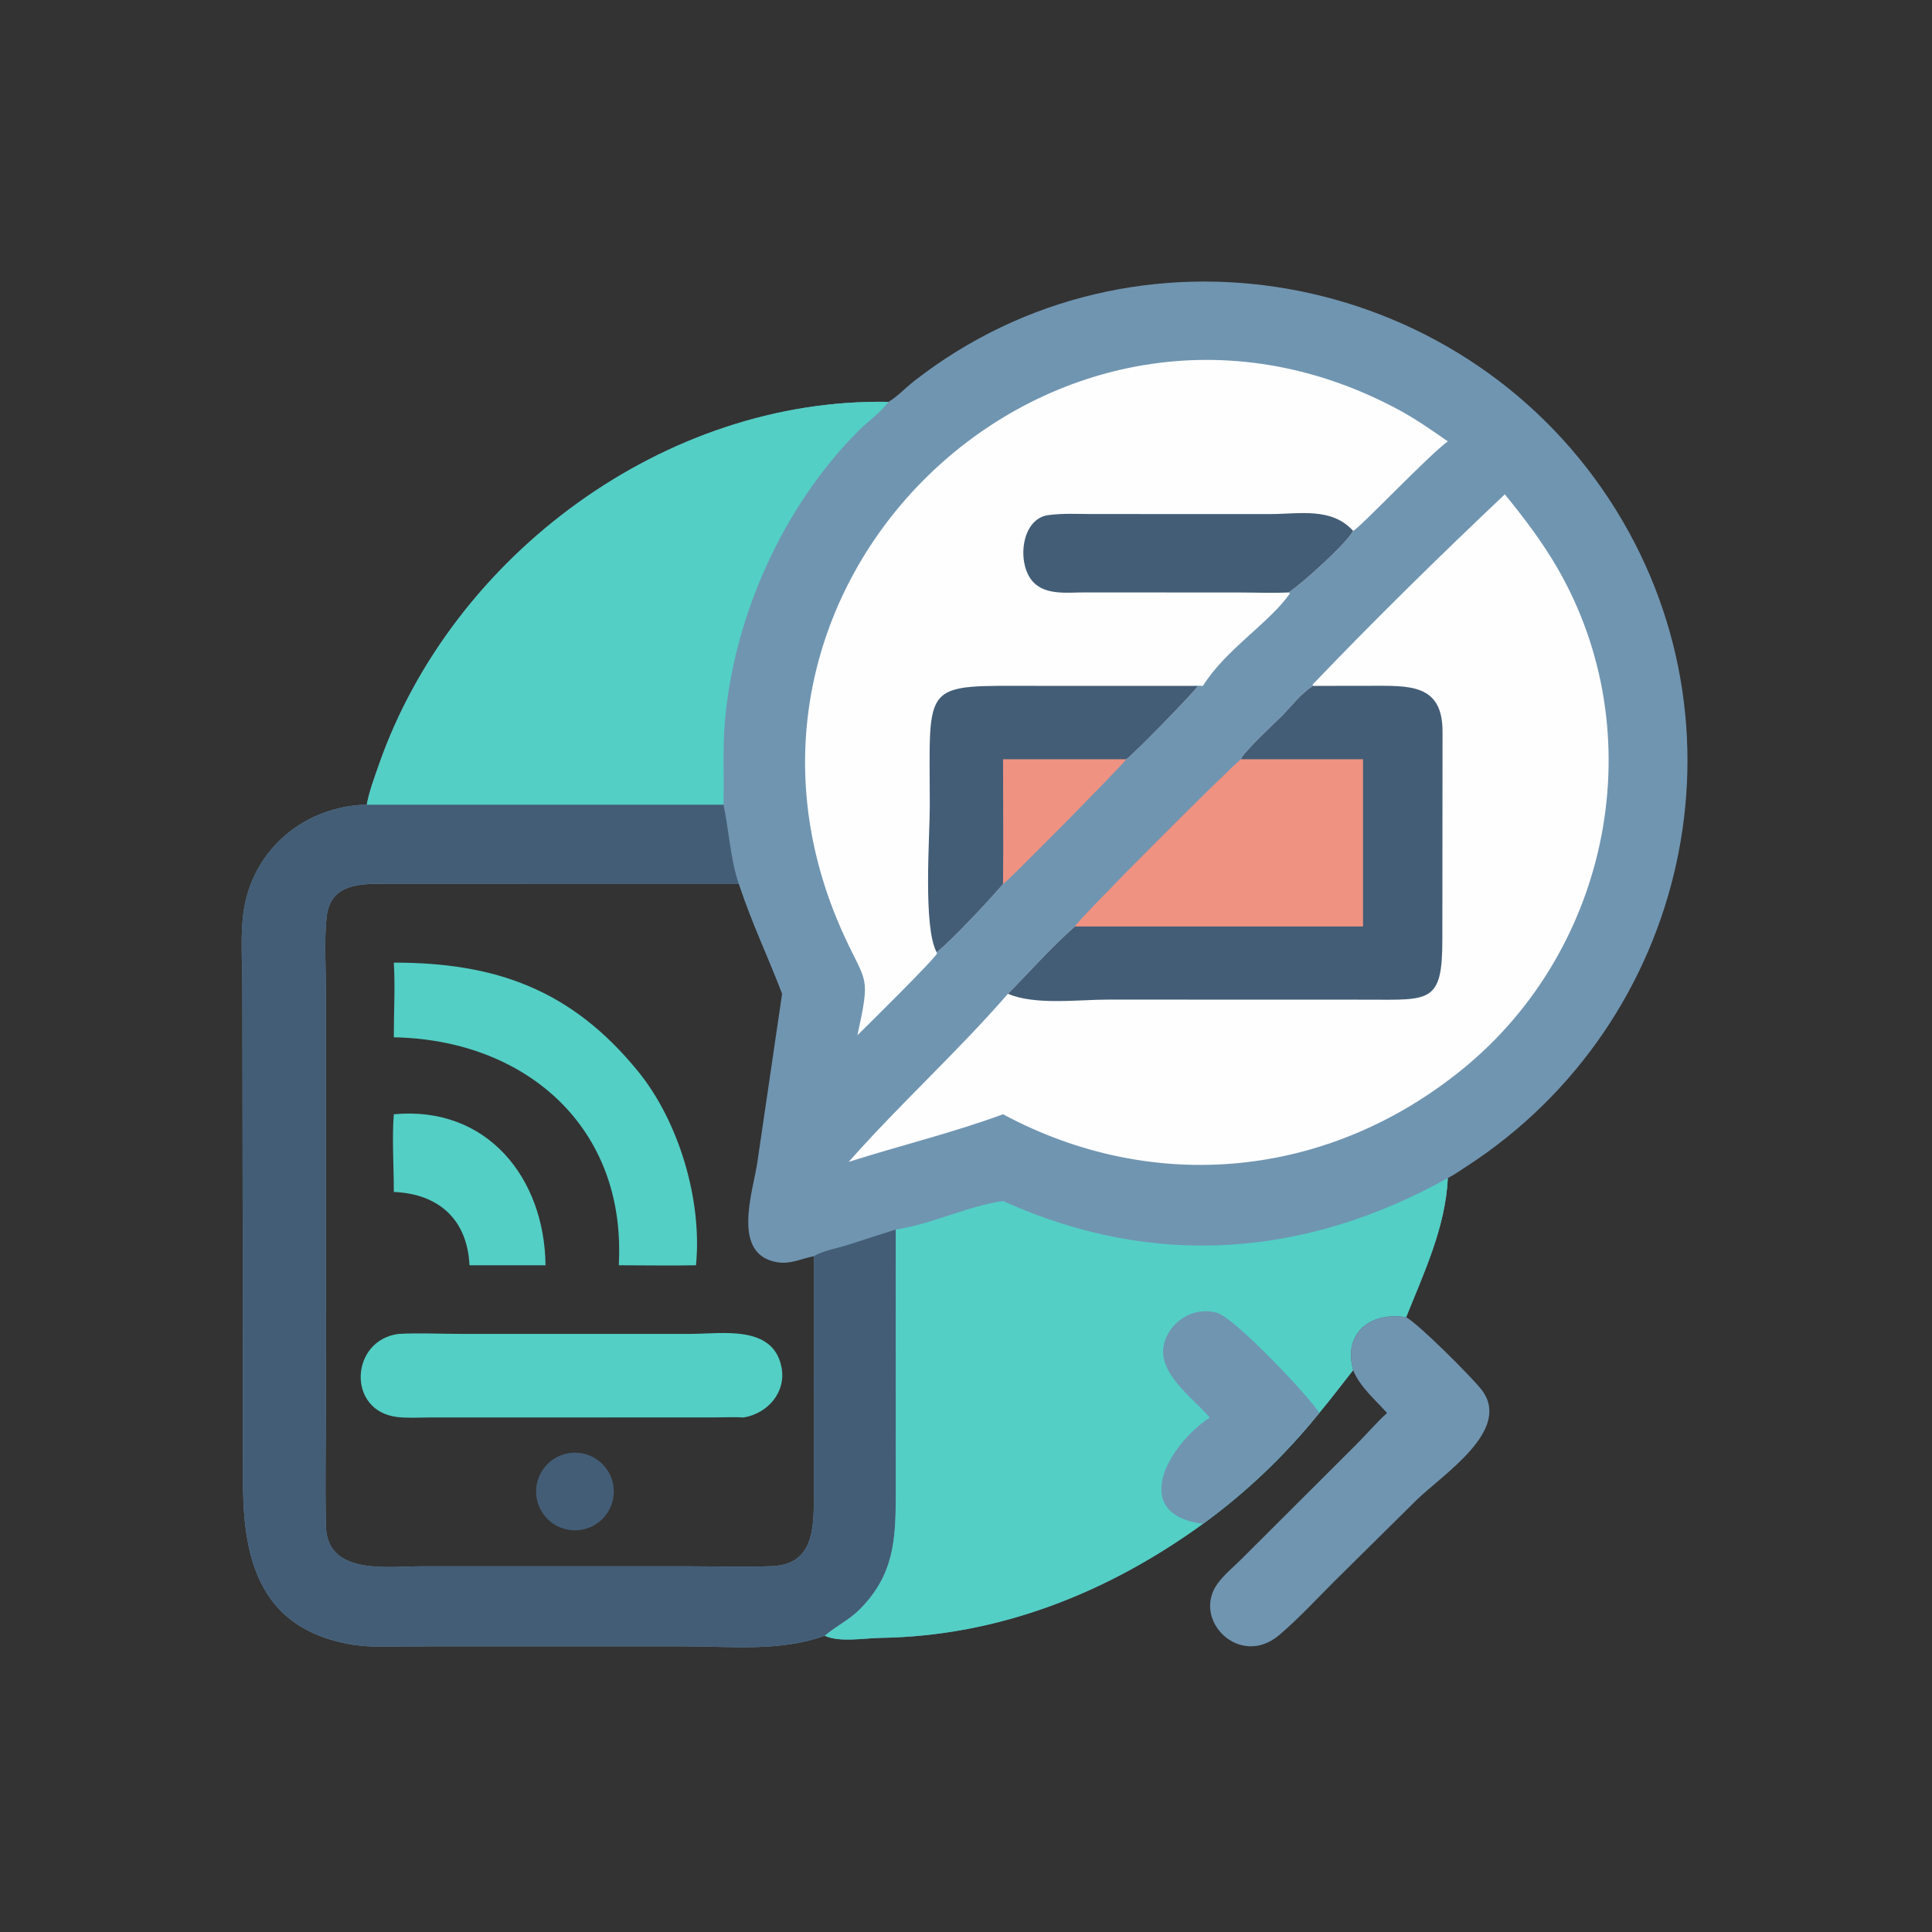
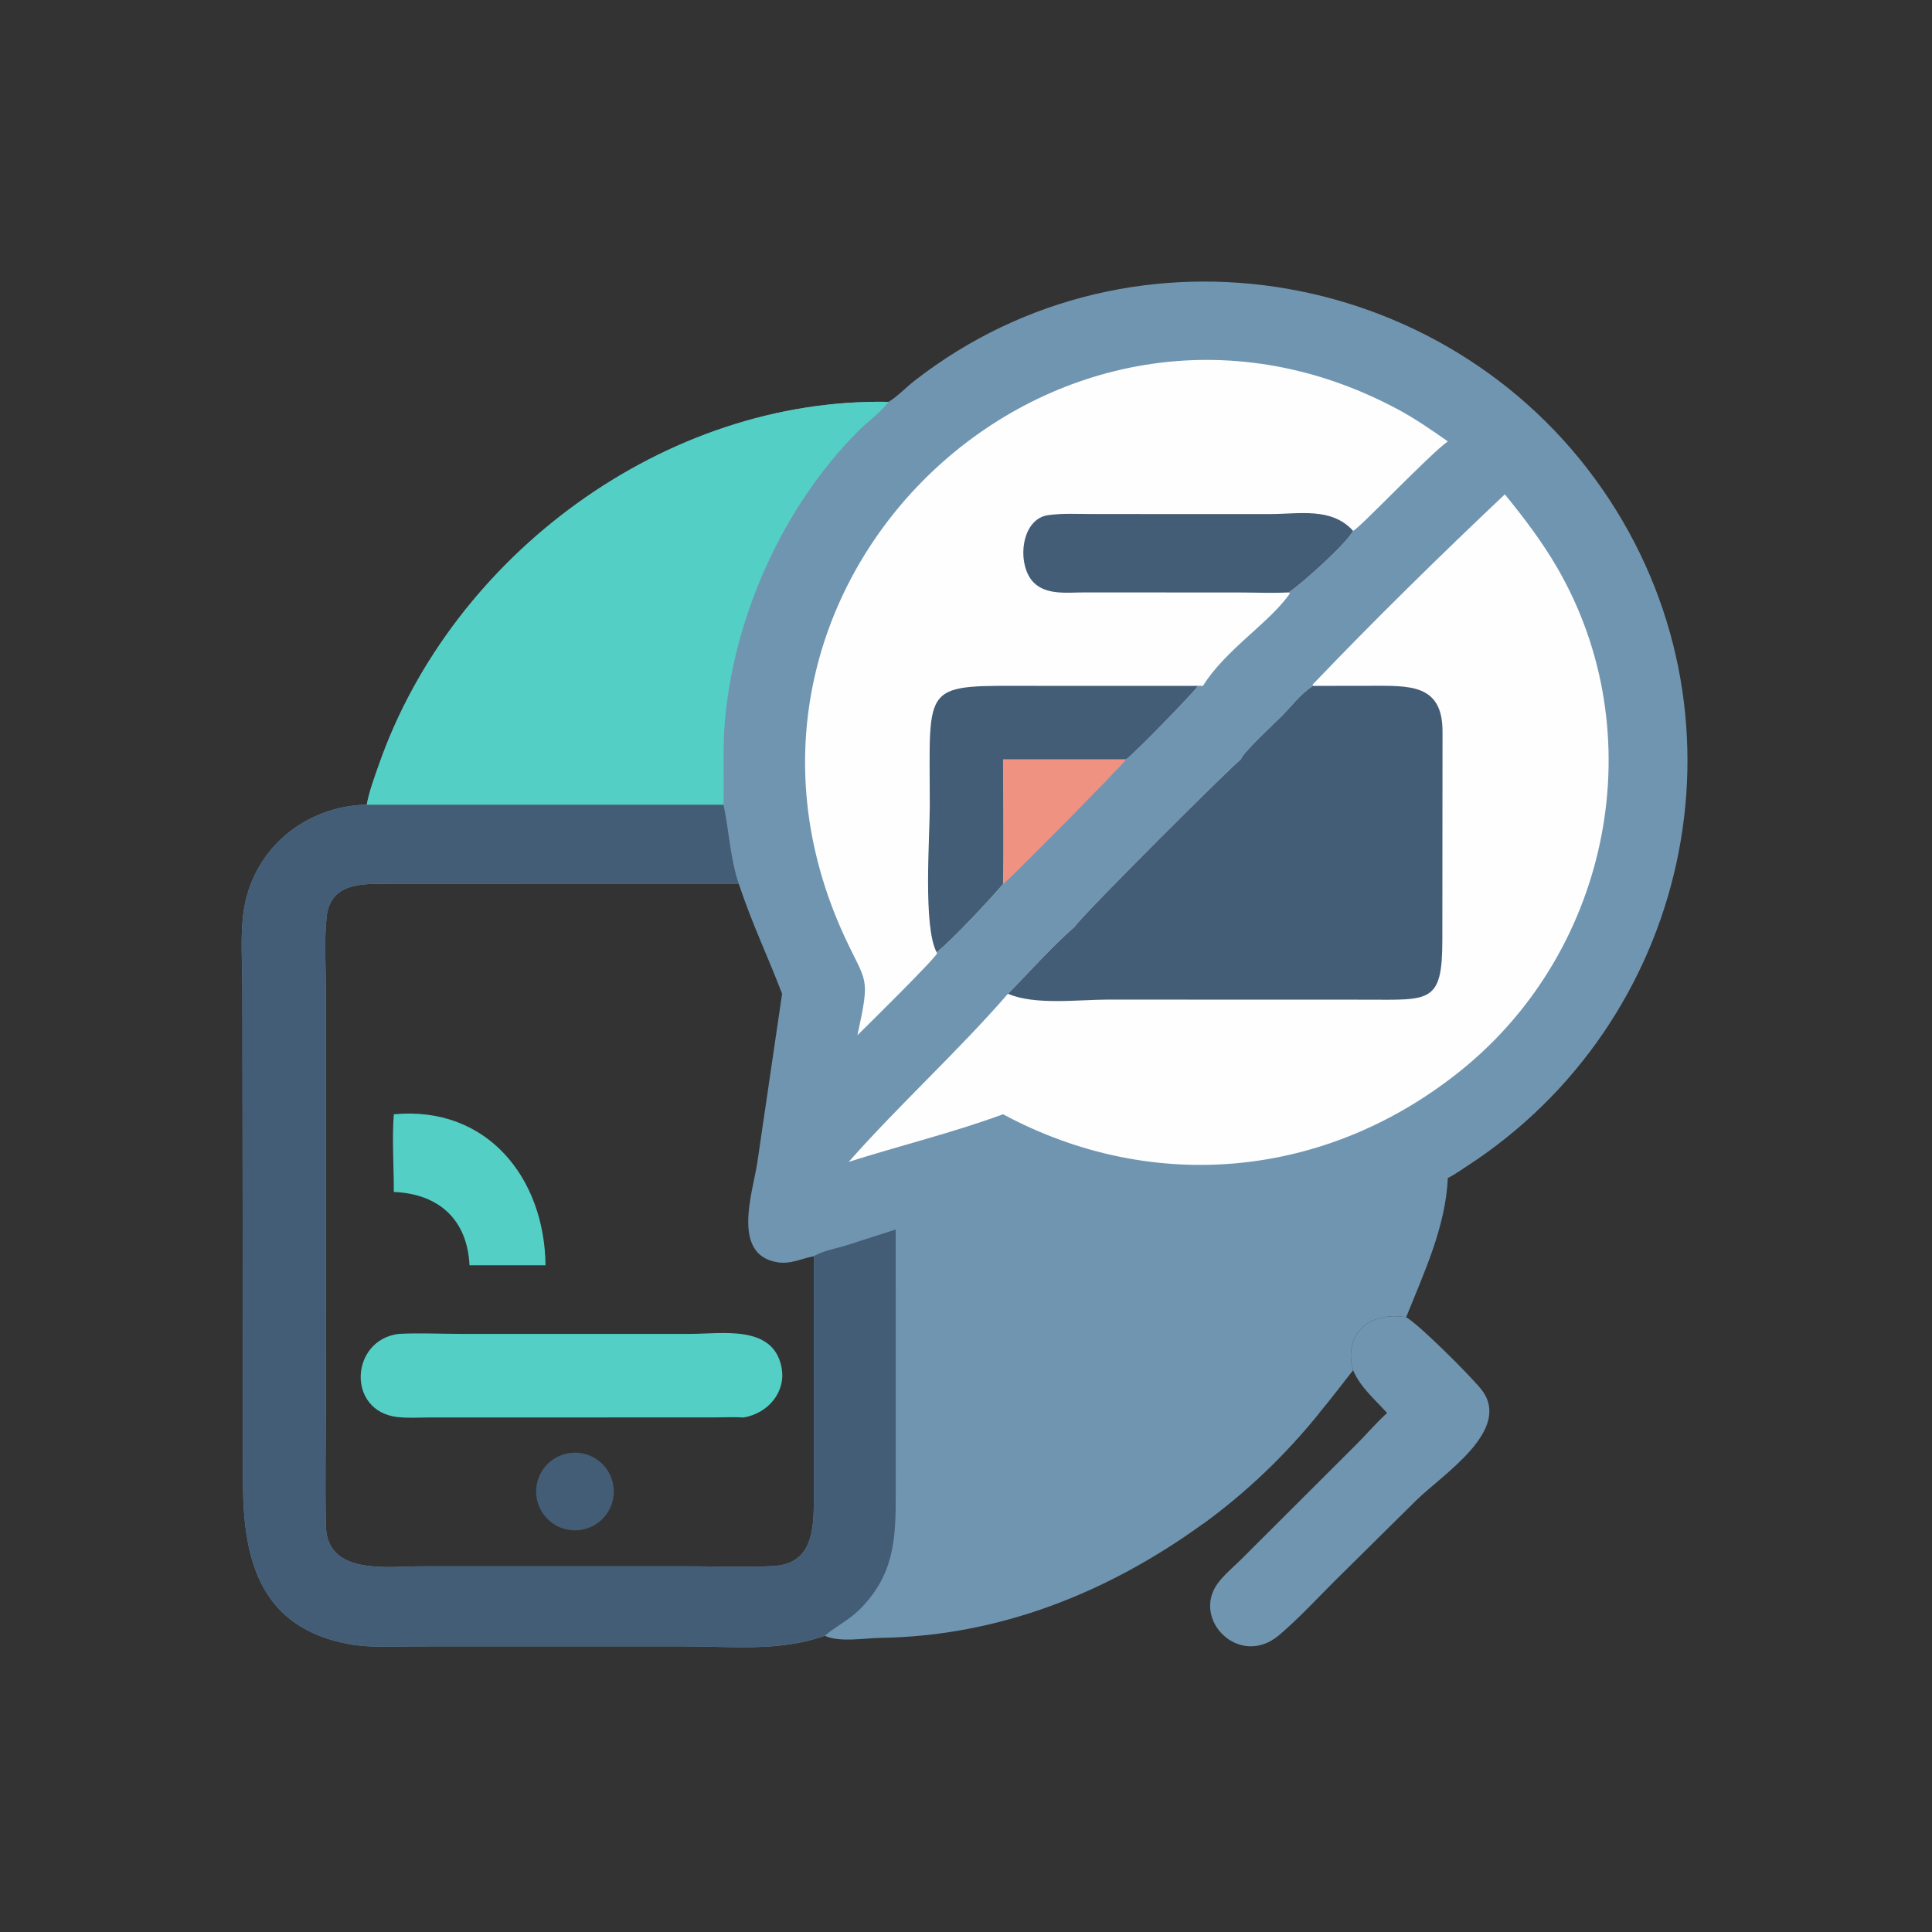
<svg xmlns="http://www.w3.org/2000/svg" width="100" height="100">
  <rect width="100%" height="100%" fill="#333333" stroke="none" />
  <path fill="#7095B1" transform="scale(0.195 0.195)" d="M235.862 106.669C238.385 105.101 240.405 102.891 242.736 101.074C301.263 55.44 386.983 71.074 427.27 132.739C466.209 192.341 448.125 271.439 389.352 309.557C387.714 310.619 386.049 311.817 384.307 312.696C383.713 325.69 377.999 337.764 373.242 349.637C363.969 348.071 356.388 353.648 359.165 363.698C356.167 367.477 353.275 371.365 350.169 375.055C341.178 386.182 330.883 396.059 319.304 404.48C294.124 422.728 265.221 434.283 233.736 434.748C229.488 434.811 222.829 436.026 218.913 434.187C206.993 438.462 194.291 437 181.837 436.996L109.835 436.998C104.272 436.998 98.2 437.425 92.723 436.419C69.229 432.104 64.68 414.377 64.502 394.439L64.334 261.83C64.32 255.314 63.721 247.868 64.739 241.46C67.322 225.193 81.024 213.967 97.352 213.578C98.029 209.963 99.397 206.327 100.614 202.859C120.086 147.354 176.576 105.517 235.862 106.669ZM207.596 263.779C203.712 253.608 199.824 245.718 196.114 234.656L104.91 234.64C97.764 234.634 87.767 233.471 86.696 243.377C86.026 249.573 86.502 256.721 86.502 263.032L86.51 370.73C86.51 382.164 86.252 393.653 86.51 405.081C86.808 418.275 103.01 415.756 111.912 415.752L182.336 415.752C189.861 415.755 197.504 416.029 205.018 415.708C216.274 415.227 216.019 404.99 216.028 396.507L216.022 333.448C212.767 334.059 209.967 335.586 206.528 335.074C193.942 333.201 199.838 316.432 201.003 308.664L207.596 263.779Z" />
  <path fill="#53CFC5" transform="scale(0.195 0.195)" d="M105.824 354.063C111.216 353.767 116.773 354.059 122.182 354.06L183.179 354.063C191.572 354.06 205.068 351.573 207.408 362.734C208.816 369.452 203.842 375.178 197.391 376.248C194.901 376.083 192.323 376.228 189.821 376.235L114.034 376.247C111.216 376.259 108.27 376.456 105.474 376.132C91.984 374.573 92.909 355.703 105.824 354.063Z" />
-   <path fill="#53CFC5" transform="scale(0.195 0.195)" d="M104.534 255.515C131.371 255.507 151.6 262.535 169.391 284.408C180.212 297.712 186.442 318.59 184.739 335.847C177.922 335.977 171.083 335.858 164.263 335.847L164.335 333.212C165.057 298.003 138.54 275.929 104.534 275.341C104.517 268.765 104.921 262.064 104.534 255.515Z" />
  <path fill="#53CFC5" transform="scale(0.195 0.195)" d="M104.534 295.767C129.272 293.444 144.548 312.657 144.801 335.847L124.622 335.847C124.045 323.764 116.539 316.899 104.534 316.388C104.546 309.956 104.023 301.958 104.534 295.767Z" />
  <path fill="#435D76" transform="scale(0.195 0.195)" d="M151.319 385.671Q151.57 385.639 151.823 385.62Q152.076 385.6 152.329 385.593Q152.582 385.586 152.836 385.592Q153.089 385.597 153.342 385.615Q153.594 385.633 153.846 385.664Q154.098 385.694 154.347 385.736Q154.597 385.779 154.844 385.834Q155.092 385.889 155.336 385.956Q155.581 386.023 155.821 386.102Q156.062 386.18 156.299 386.271Q156.535 386.362 156.767 386.464Q156.999 386.566 157.226 386.679Q157.452 386.793 157.673 386.917Q157.894 387.041 158.108 387.176Q158.323 387.312 158.53 387.457Q158.738 387.603 158.938 387.758Q159.138 387.913 159.33 388.079Q159.522 388.244 159.706 388.418Q159.89 388.592 160.065 388.776Q160.24 388.959 160.406 389.15Q160.572 389.342 160.728 389.541Q160.884 389.741 161.03 389.948Q161.177 390.155 161.313 390.369Q161.449 390.582 161.574 390.803Q161.699 391.023 161.813 391.249Q161.928 391.475 162.031 391.707Q162.134 391.938 162.225 392.174Q162.317 392.411 162.396 392.651Q162.476 392.892 162.544 393.136Q162.612 393.38 162.668 393.627Q162.724 393.874 162.767 394.124Q162.811 394.374 162.842 394.625Q162.873 394.876 162.892 395.129Q162.911 395.382 162.917 395.635Q162.924 395.888 162.918 396.142Q162.912 396.395 162.893 396.648Q162.875 396.9 162.844 397.152Q162.813 397.403 162.77 397.653Q162.727 397.903 162.672 398.15Q162.616 398.397 162.549 398.641Q162.481 398.886 162.402 399.126Q162.323 399.367 162.232 399.603Q162.14 399.84 162.038 400.072Q161.935 400.303 161.821 400.53Q161.707 400.756 161.583 400.976Q161.458 401.197 161.322 401.411Q161.187 401.625 161.041 401.832Q160.895 402.039 160.739 402.239Q160.583 402.439 160.418 402.631Q160.252 402.823 160.077 403.006Q159.903 403.19 159.719 403.364Q159.536 403.539 159.344 403.704Q159.152 403.87 158.952 404.026Q158.752 404.181 158.545 404.327Q158.338 404.473 158.124 404.609Q157.909 404.744 157.689 404.869Q157.468 404.994 157.242 405.107Q157.016 405.221 156.784 405.324Q156.552 405.426 156.316 405.517Q156.079 405.608 155.839 405.687Q155.598 405.767 155.354 405.834Q155.109 405.902 154.862 405.957Q154.615 406.012 154.365 406.055Q154.116 406.098 153.864 406.129Q153.613 406.16 153.361 406.178Q153.109 406.196 152.856 406.202Q152.604 406.208 152.351 406.202Q152.099 406.195 151.847 406.177Q151.595 406.158 151.344 406.127Q151.093 406.096 150.844 406.052Q150.595 406.009 150.349 405.953Q150.102 405.898 149.859 405.83Q149.615 405.763 149.375 405.683Q149.135 405.604 148.899 405.513Q148.664 405.422 148.433 405.32Q148.202 405.217 147.976 405.103Q147.75 404.99 147.531 404.865Q147.311 404.74 147.097 404.605Q146.884 404.47 146.677 404.325Q146.471 404.179 146.271 404.024Q146.072 403.868 145.881 403.703Q145.689 403.538 145.506 403.364Q145.323 403.19 145.149 403.007Q144.975 402.824 144.81 402.632Q144.645 402.441 144.489 402.242Q144.333 402.043 144.188 401.836Q144.042 401.63 143.907 401.416Q143.772 401.203 143.647 400.983Q143.522 400.763 143.409 400.537Q143.295 400.312 143.192 400.081Q143.09 399.85 142.999 399.614Q142.907 399.378 142.828 399.139Q142.749 398.899 142.681 398.655Q142.613 398.412 142.558 398.165Q142.502 397.919 142.459 397.67Q142.415 397.421 142.384 397.17Q142.353 396.919 142.334 396.667Q142.315 396.415 142.309 396.163Q142.302 395.91 142.308 395.657Q142.314 395.405 142.332 395.153Q142.35 394.901 142.381 394.65Q142.411 394.399 142.454 394.15Q142.497 393.901 142.552 393.654Q142.607 393.408 142.674 393.164Q142.741 392.92 142.82 392.68Q142.899 392.44 142.989 392.204Q143.08 391.968 143.182 391.737Q143.284 391.506 143.397 391.28Q143.51 391.054 143.635 390.834Q143.759 390.614 143.893 390.4Q144.028 390.186 144.173 389.979Q144.318 389.772 144.473 389.573Q144.629 389.373 144.793 389.181Q144.958 388.99 145.132 388.806Q145.306 388.623 145.488 388.448Q145.671 388.274 145.862 388.108Q146.053 387.943 146.252 387.787Q146.45 387.631 146.657 387.485Q146.863 387.339 147.076 387.203Q147.289 387.067 147.509 386.942Q147.728 386.817 147.954 386.703Q148.179 386.588 148.41 386.485Q148.641 386.382 148.876 386.291Q149.112 386.199 149.351 386.119Q149.591 386.039 149.834 385.971Q150.078 385.903 150.324 385.847Q150.571 385.791 150.819 385.747Q151.068 385.703 151.319 385.671Z" />
  <path fill="#435D76" transform="scale(0.195 0.195)" d="M97.352 213.578L192.037 213.578C193.53 220.523 193.81 227.9 196.114 234.656L104.91 234.64C97.764 234.634 87.767 233.471 86.696 243.377C86.026 249.573 86.502 256.721 86.502 263.032L86.51 370.73C86.51 382.164 86.252 393.653 86.51 405.081C86.808 418.275 103.01 415.756 111.912 415.752L182.336 415.752C189.861 415.755 197.504 416.029 205.018 415.708C216.274 415.227 216.019 404.99 216.028 396.507L216.022 333.448C218.243 332.034 222.056 331.371 224.602 330.572L237.755 326.355L237.765 396.913C237.775 408.777 237.244 418.055 228.267 427.123C225.418 430 221.919 431.631 218.913 434.187C206.993 438.462 194.291 437 181.837 436.996L109.835 436.998C104.272 436.998 98.2 437.425 92.723 436.419C69.229 432.104 64.68 414.377 64.502 394.439L64.334 261.83C64.32 255.314 63.721 247.868 64.739 241.46C67.322 225.193 81.024 213.967 97.352 213.578Z" />
-   <path fill="#53CFC5" transform="scale(0.195 0.195)" d="M266.242 318.79C306.392 336.947 346.614 333.667 384.307 312.696C383.713 325.69 377.999 337.764 373.242 349.637C363.969 348.071 356.388 353.648 359.165 363.698C356.167 367.477 353.275 371.365 350.169 375.055C341.178 386.182 330.883 396.059 319.304 404.48C294.124 422.728 265.221 434.283 233.736 434.748C229.488 434.811 222.829 436.026 218.913 434.187C221.919 431.631 225.418 430 228.267 427.123C237.244 418.055 237.775 408.777 237.765 396.913L237.755 326.355C247.423 324.948 256.553 320.192 266.242 318.79Z" />
  <path fill="#7095B1" transform="scale(0.195 0.195)" d="M321.11 376.248C316.849 371.239 307.318 364.656 308.901 357.08C310.209 350.822 316.836 346.676 323.029 348.466C327.861 349.862 348.208 371.434 350.169 375.055C341.178 386.182 330.883 396.059 319.304 404.48C300.126 402.045 309.399 384.155 321.11 376.248Z" />
  <path fill="#53CFC5" transform="scale(0.195 0.195)" d="M97.352 213.578C98.029 209.963 99.397 206.327 100.614 202.859C120.086 147.354 176.576 105.517 235.862 106.669C233.601 109.664 230.462 111.752 227.835 114.387C207.969 134.315 194.949 163.241 192.446 191.069C191.771 198.574 192.247 206.067 192.037 213.578L97.352 213.578Z" />
  <path fill="#FEFEFE" transform="scale(0.195 0.195)" d="M348.549 182.06L348.41 181.72C364.386 164.984 382.636 147.072 399.432 131.222C404.49 137.397 409.321 143.764 413.333 150.683C438.865 194.72 427.49 251.699 388.389 283.645C352.824 312.7 306.431 317.333 266.242 295.767C253.2 300.584 238.644 304.155 225.27 308.406C238.844 293.051 254.115 279.231 267.548 263.779C273.432 257.812 279.005 251.477 285.295 245.926C287.11 243.051 327.949 202.271 329.439 201.528C329.181 200.464 338.827 191.459 340.252 190.022C342.783 187.471 345.452 183.895 348.549 182.06Z" />
  <path fill="#435D76" transform="scale(0.195 0.195)" d="M348.549 182.06L363.722 182.038C373.954 182.047 382.939 181.375 382.899 194.247L382.849 249.479C382.855 266.318 379.559 265.386 362.877 265.348L294.143 265.327C286.238 265.329 274.667 266.878 267.548 263.779C273.432 257.812 279.005 251.477 285.295 245.926C287.11 243.051 327.949 202.271 329.439 201.528C329.181 200.464 338.827 191.459 340.252 190.022C342.783 187.471 345.452 183.895 348.549 182.06Z" />
-   <path fill="#F09282" transform="scale(0.195 0.195)" d="M329.439 201.528L361.799 201.528L361.799 245.926L285.295 245.926C287.11 243.051 327.949 202.271 329.439 201.528Z" />
  <path fill="#FEFEFE" transform="scale(0.195 0.195)" d="M227.588 274.788C231.126 258.606 229.973 261.256 224.05 248.345C180.949 154.406 280.659 60.37 370.925 108.594C375.628 111.107 379.945 114.108 384.307 117.159C379.411 120.637 360.769 140.308 359.165 140.913C357.374 144.328 345.654 154.882 342.058 157.253L342.4 157.49C337.111 165.214 325.278 172.426 319.304 182.06C318.183 182.008 317.086 181.933 315.968 182.06L317.898 182.173C316.976 183.724 300.59 200.544 298.961 201.528C297.415 203.634 267.55 233.899 266.242 234.656C262.916 238.6 252.655 249.617 248.619 252.767L248.725 253.025C248.603 254.091 229.32 273.103 227.588 274.788Z" />
  <path fill="#435D76" transform="scale(0.195 0.195)" d="M248.619 252.767C244.973 246.01 246.8 222.346 246.798 213.899C246.788 180.451 244.339 182.055 274.934 182.051L315.968 182.06L317.898 182.173C316.976 183.724 300.59 200.544 298.961 201.528C297.415 203.634 267.55 233.899 266.242 234.656C262.916 238.6 252.655 249.617 248.619 252.767Z" />
  <path fill="#F09282" transform="scale(0.195 0.195)" d="M266.242 201.528L298.961 201.528C297.415 203.634 267.55 233.899 266.242 234.656C266.358 223.618 266.25 212.567 266.242 201.528Z" />
  <path fill="#435D76" transform="scale(0.195 0.195)" d="M342.058 157.253C337.605 157.469 333.126 157.267 328.67 157.265L287.751 157.25C283.386 157.245 277.724 158.038 274.349 154.599C269.814 149.979 270.841 137.743 278.251 136.73C282.133 136.199 286.232 136.443 290.145 136.442L337.184 136.45C344.829 136.448 353.478 134.571 359.165 140.913C357.374 144.328 345.654 154.882 342.058 157.253Z" />
  <path fill="#7095B1" transform="scale(0.195 0.195)" d="M359.165 363.698C356.388 353.648 363.969 348.071 373.242 349.637C376.532 351.418 390.401 365.281 393.154 368.749C401.684 379.494 382.911 391.357 375.878 398.281L354.207 419.712C349.441 424.477 344.644 429.685 339.507 434.032C329.054 442.878 316.192 429.962 323.209 420.312C324.88 418.015 327.411 415.931 329.435 413.926L360.127 383.301C362.838 380.584 365.332 377.63 368.178 375.055C365.007 371.508 360.997 368.16 359.165 363.698Z" />
</svg>